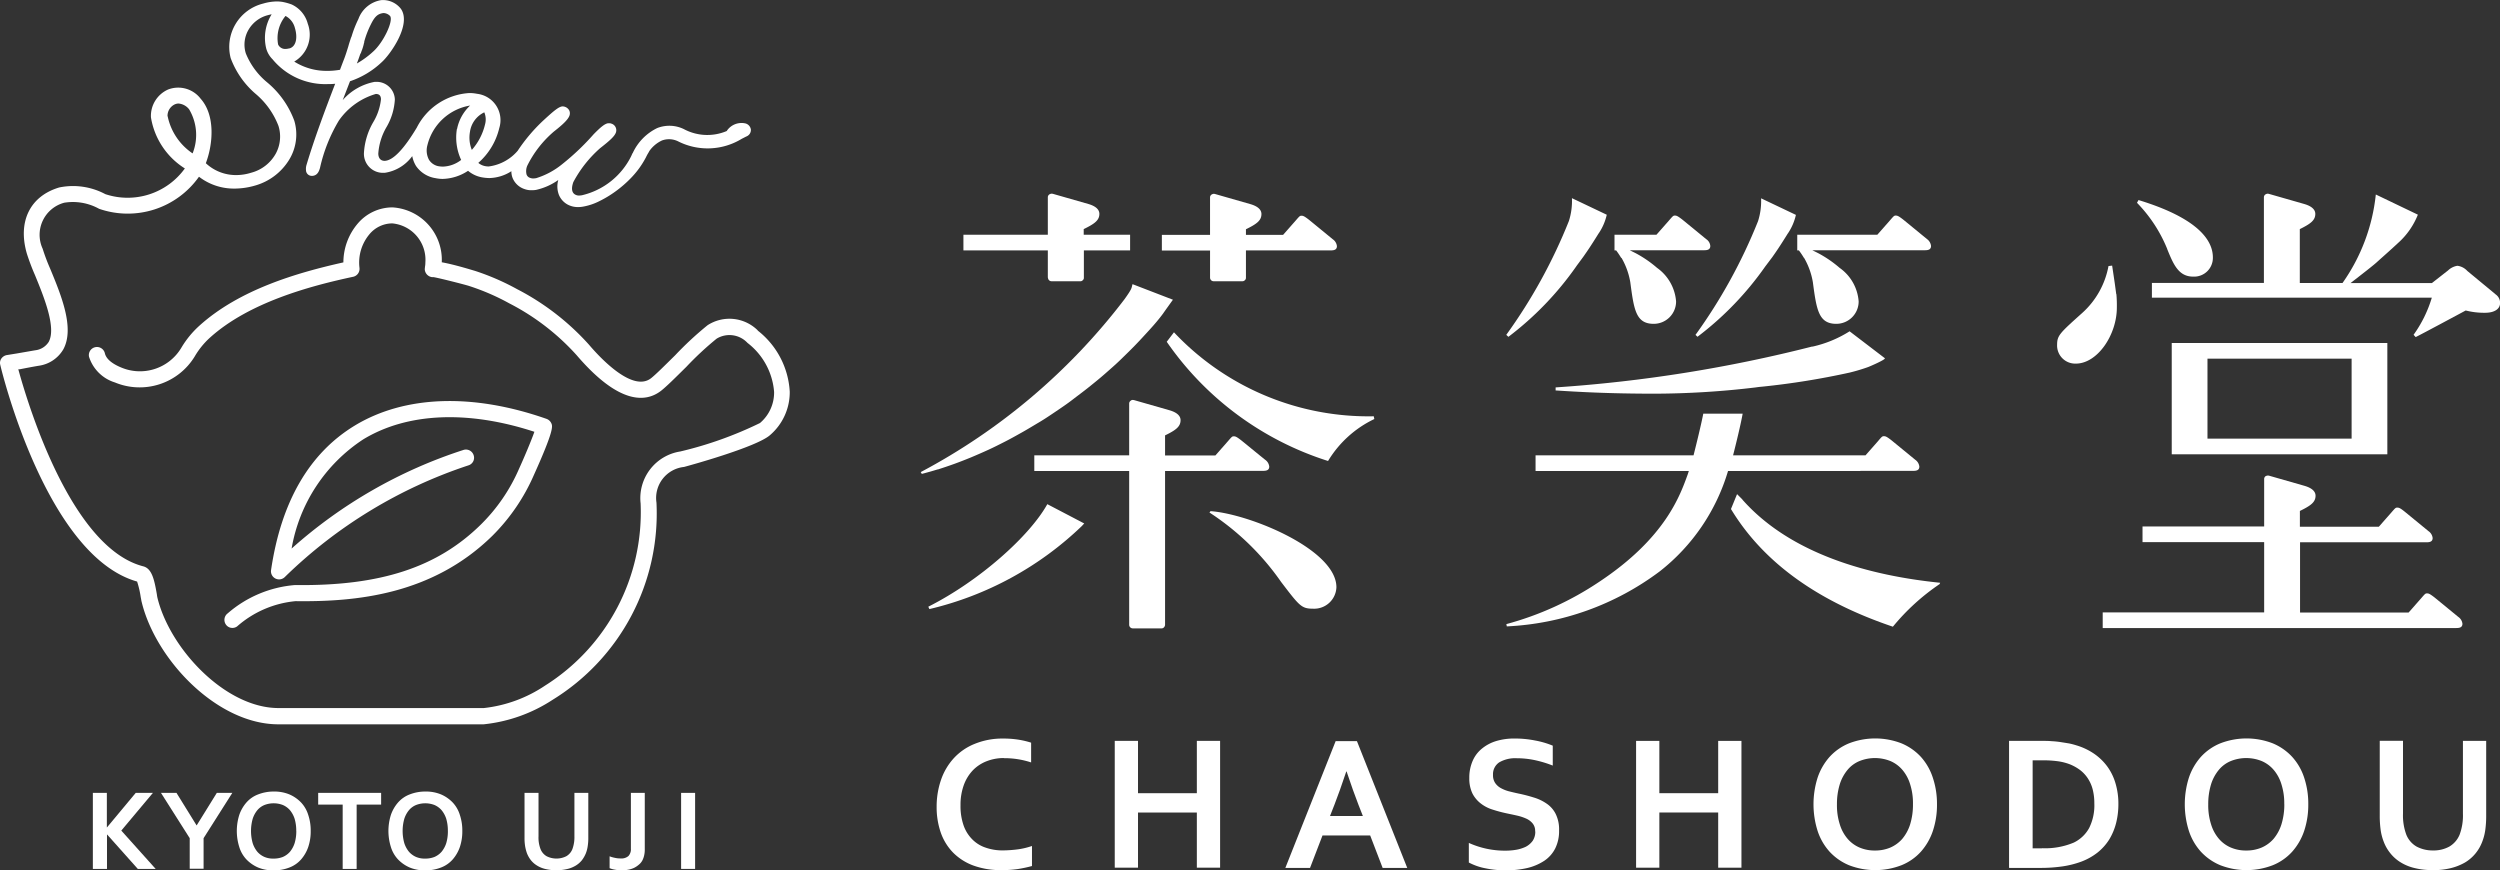
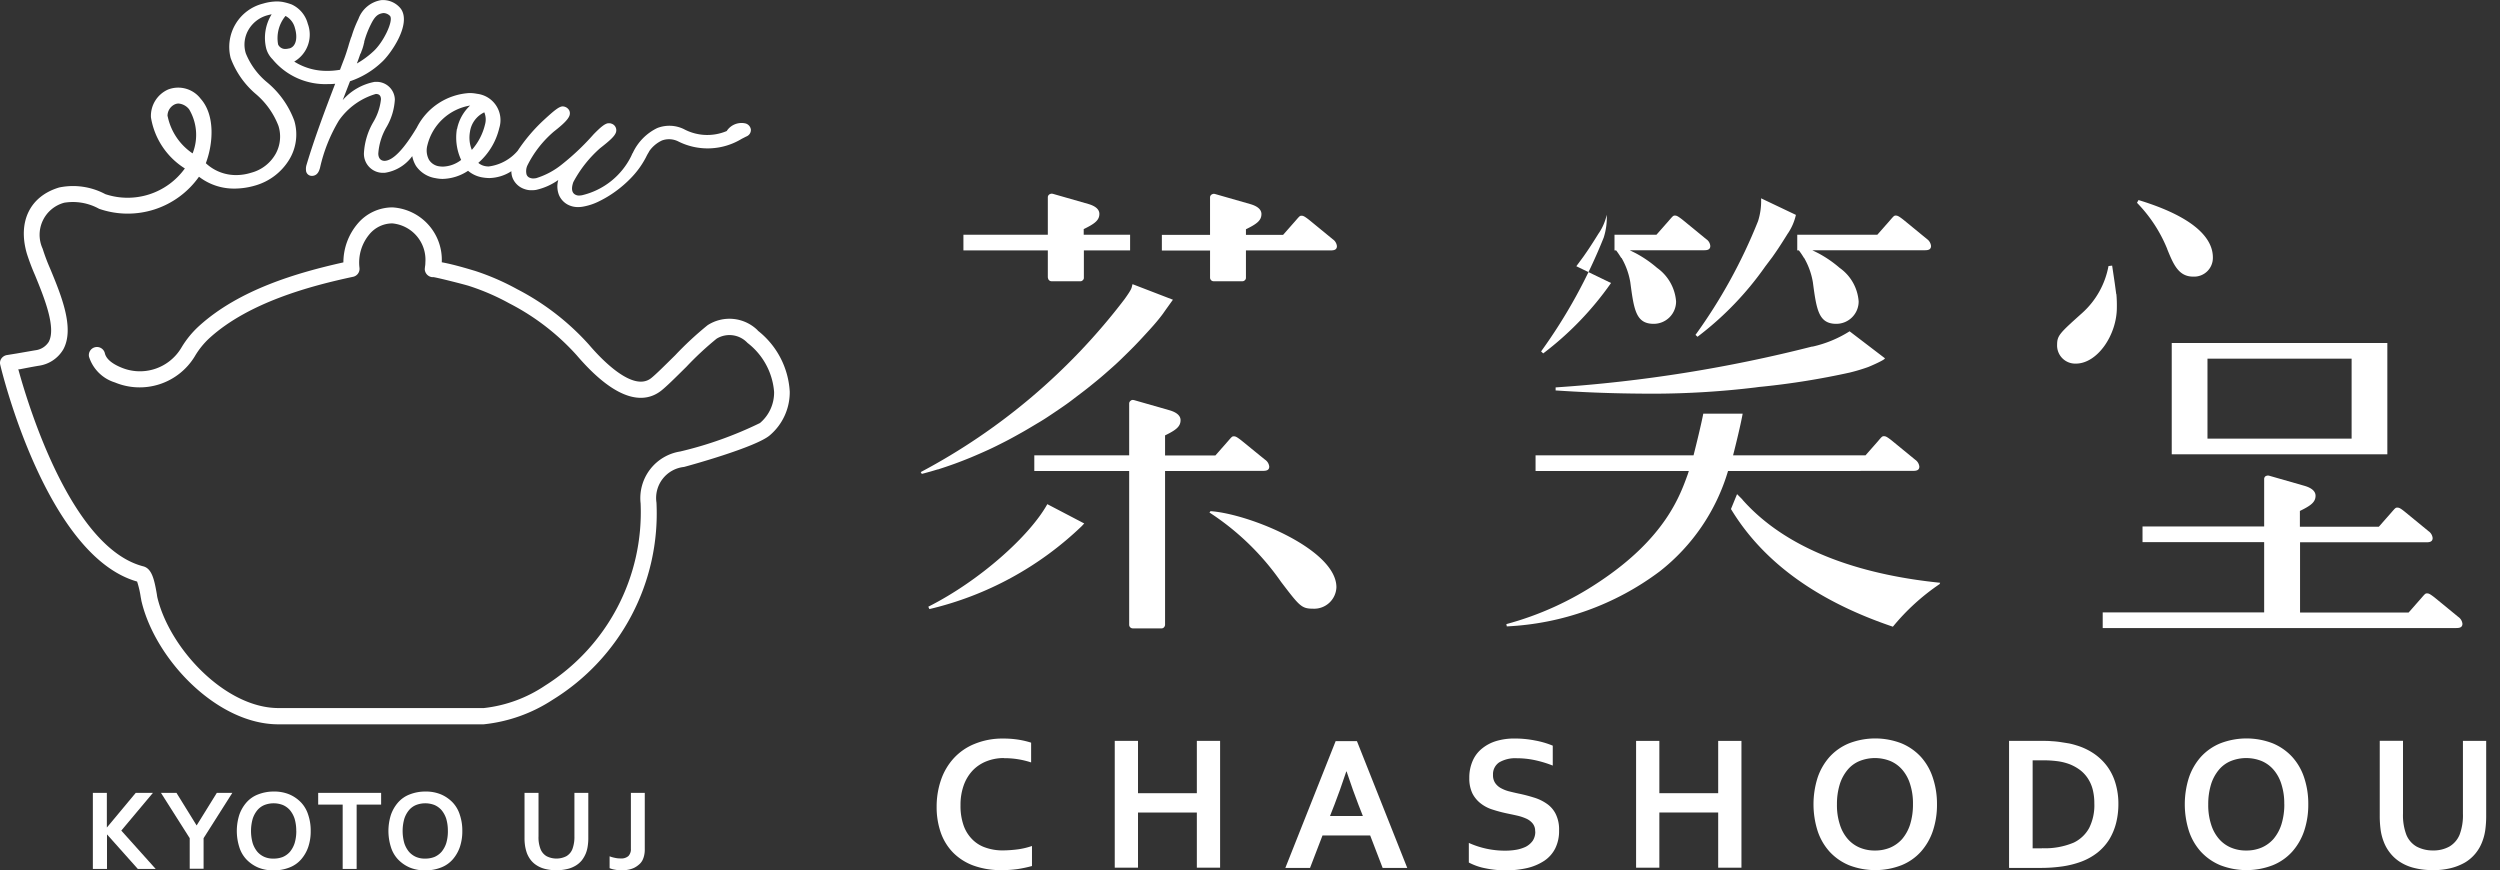
<svg xmlns="http://www.w3.org/2000/svg" width="154.024" height="53.617" viewBox="0 0 154.024 53.617">
  <rect x="0" y="0" width="154.024" height="53.617" fill="#333333" stroke="none" />
  <g id="もじ" transform="translate(0.028 -0.011)">
    <g id="グループ_9730" data-name="グループ 9730" transform="translate(-0.028 0.011)">
      <g id="グループ_9726" data-name="グループ 9726" transform="translate(56.726 11.933)">
        <g id="グループ_9721" data-name="グループ 9721" transform="translate(0.984 33.563)">
          <path id="パス_6974" data-name="パス 6974" d="M65.72,49.789a2.863,2.863,0,0,0-1.077.2,2.379,2.379,0,0,0-.843.562,2.6,2.6,0,0,0-.553.909,3.568,3.568,0,0,0-.2,1.236,3.61,3.61,0,0,0,.178,1.208,2.261,2.261,0,0,0,.525.871,2.043,2.043,0,0,0,.824.525,3.146,3.146,0,0,0,1.105.178,7.543,7.543,0,0,0,.909-.066,4.644,4.644,0,0,0,.862-.206V56.44a7.659,7.659,0,0,1-.881.187,6.671,6.671,0,0,1-.984.066,4.925,4.925,0,0,1-1.742-.281,3.433,3.433,0,0,1-1.255-.8,3.344,3.344,0,0,1-.759-1.236,4.772,4.772,0,0,1-.253-1.592,5.045,5.045,0,0,1,.272-1.658,3.8,3.8,0,0,1,.787-1.33,3.521,3.521,0,0,1,1.283-.881,4.478,4.478,0,0,1,1.742-.328,5.962,5.962,0,0,1,.937.066,5.258,5.258,0,0,1,.8.187v1.218a5.236,5.236,0,0,0-1.658-.262Z" transform="translate(-61.58 -48.581)" fill="#fff" />
          <path id="パス_6975" data-name="パス 6975" d="M74.723,51.962h3.625V48.74h1.433v7.812H78.348v-3.4H74.723v3.4H73.29V48.74h1.433Z" transform="translate(-62.321 -48.59)" fill="#fff" />
          <path id="パス_6976" data-name="パス 6976" d="M89.746,54.567H86.8l-.768,2H84.51l3.1-7.812h1.311l3.1,7.812H90.505l-.768-2Zm-1.48-3.944q-.407,1.222-.731,2.051l-.272.693h2.023l-.272-.693q-.323-.829-.731-2.051h-.028Z" transform="translate(-63.031 -48.591)" fill="#fff" />
          <path id="パス_6977" data-name="パス 6977" d="M100.664,54.3a.712.712,0,0,0-.15-.478,1.072,1.072,0,0,0-.393-.3,3.042,3.042,0,0,0-.562-.187c-.206-.047-.431-.094-.656-.141a8.481,8.481,0,0,1-.871-.234,2.261,2.261,0,0,1-.731-.384,1.834,1.834,0,0,1-.506-.618,2.138,2.138,0,0,1-.187-.937,2.57,2.57,0,0,1,.215-1.077,1.982,1.982,0,0,1,.59-.759,2.56,2.56,0,0,1,.871-.45,3.841,3.841,0,0,1,1.124-.15,6.4,6.4,0,0,1,1.255.122,5.386,5.386,0,0,1,1.087.318v1.227a6.992,6.992,0,0,0-1.162-.347A5.343,5.343,0,0,0,99.54,49.8a1.962,1.962,0,0,0-1.087.253.871.871,0,0,0-.384.768.854.854,0,0,0,.122.487,1,1,0,0,0,.337.318,2.2,2.2,0,0,0,.5.206c.187.047.384.094.6.141a9.3,9.3,0,0,1,.946.244,2.786,2.786,0,0,1,.806.384,1.658,1.658,0,0,1,.553.637,2.136,2.136,0,0,1,.206,1.012,2.39,2.39,0,0,1-.234,1.1,2,2,0,0,1-.665.759,3.294,3.294,0,0,1-1.04.45,5.983,5.983,0,0,1-1.34.15A6.266,6.266,0,0,1,97.6,56.58a3.6,3.6,0,0,1-1.021-.356V55.016a5.4,5.4,0,0,0,2.258.478,3.9,3.9,0,0,0,.665-.056,2.292,2.292,0,0,0,.59-.187,1.23,1.23,0,0,0,.422-.365,1,1,0,0,0,.159-.571Z" transform="translate(-63.795 -48.581)" fill="#fff" />
          <path id="パス_6978" data-name="パス 6978" d="M109.013,51.962h3.625V48.74h1.433v7.812h-1.433v-3.4h-3.625v3.4H107.58V48.74h1.433Z" transform="translate(-64.491 -48.59)" fill="#fff" />
          <path id="パス_6979" data-name="パス 6979" d="M126.856,52.636a5.057,5.057,0,0,1-.253,1.639,3.692,3.692,0,0,1-.74,1.283,3.248,3.248,0,0,1-1.2.834,4.48,4.48,0,0,1-3.222,0,3.409,3.409,0,0,1-1.2-.834,3.552,3.552,0,0,1-.74-1.283,5.439,5.439,0,0,1,0-3.279,3.693,3.693,0,0,1,.74-1.283,3.326,3.326,0,0,1,1.2-.834,4.48,4.48,0,0,1,3.222,0,3.408,3.408,0,0,1,1.2.834A3.552,3.552,0,0,1,126.6,51,5.057,5.057,0,0,1,126.856,52.636Zm-1.48,0a3.843,3.843,0,0,0-.178-1.246,2.461,2.461,0,0,0-.487-.89,2,2,0,0,0-.74-.534,2.554,2.554,0,0,0-1.873,0,1.9,1.9,0,0,0-.74.534,2.61,2.61,0,0,0-.487.89,4.117,4.117,0,0,0-.178,1.246,3.843,3.843,0,0,0,.178,1.246,2.461,2.461,0,0,0,.487.89,2,2,0,0,0,.74.534,2.352,2.352,0,0,0,.937.178,2.384,2.384,0,0,0,.937-.178,2.081,2.081,0,0,0,.74-.534,2.609,2.609,0,0,0,.487-.89A4.116,4.116,0,0,0,125.376,52.636Z" transform="translate(-65.229 -48.58)" fill="#fff" />
          <path id="パス_6980" data-name="パス 6980" d="M132.11,56.552V48.74h2.07c.187,0,.365,0,.562.019a5.254,5.254,0,0,1,.553.056c.178.028.356.056.525.084a4.618,4.618,0,0,1,.459.122,3.909,3.909,0,0,1,1.105.534,3.425,3.425,0,0,1,.806.8,3.364,3.364,0,0,1,.487,1.03,4.385,4.385,0,0,1,.169,1.236,4.741,4.741,0,0,1-.141,1.18,3.725,3.725,0,0,1-.422,1.012,3.257,3.257,0,0,1-.721.806,3.76,3.76,0,0,1-1.03.571,5.792,5.792,0,0,1-1.124.281,9.3,9.3,0,0,1-1.424.094h-1.855Zm2.023-1.2a4.543,4.543,0,0,0,1.967-.347,2.144,2.144,0,0,0,.946-.9,3.13,3.13,0,0,0,.318-1.508,3.45,3.45,0,0,0-.1-.862,2.263,2.263,0,0,0-.3-.684,2.086,2.086,0,0,0-.478-.515,2.8,2.8,0,0,0-.637-.356,3.42,3.42,0,0,0-.74-.187,6.8,6.8,0,0,0-.918-.056h-.628v5.424h.59Z" transform="translate(-66.043 -48.59)" fill="#fff" />
          <path id="パス_6981" data-name="パス 6981" d="M151.276,52.636a5.058,5.058,0,0,1-.253,1.639,3.692,3.692,0,0,1-.74,1.283,3.248,3.248,0,0,1-1.2.834,4.48,4.48,0,0,1-3.222,0,3.409,3.409,0,0,1-1.2-.834,3.552,3.552,0,0,1-.74-1.283,5.439,5.439,0,0,1,0-3.279,3.693,3.693,0,0,1,.74-1.283,3.326,3.326,0,0,1,1.2-.834,4.48,4.48,0,0,1,3.222,0,3.409,3.409,0,0,1,1.2.834,3.552,3.552,0,0,1,.74,1.283A5.058,5.058,0,0,1,151.276,52.636Zm-1.48,0a3.843,3.843,0,0,0-.178-1.246,2.46,2.46,0,0,0-.487-.89,2,2,0,0,0-.74-.534,2.554,2.554,0,0,0-1.873,0,1.9,1.9,0,0,0-.74.534,2.609,2.609,0,0,0-.487.89,4.117,4.117,0,0,0-.178,1.246,3.844,3.844,0,0,0,.178,1.246,2.461,2.461,0,0,0,.487.89,2,2,0,0,0,.74.534,2.352,2.352,0,0,0,.937.178,2.384,2.384,0,0,0,.937-.178,2.081,2.081,0,0,0,.74-.534,2.61,2.61,0,0,0,.487-.89A4.117,4.117,0,0,0,149.8,52.636Z" transform="translate(-66.774 -48.58)" fill="#fff" />
          <path id="パス_6982" data-name="パス 6982" d="M159.759,56.7a4.437,4.437,0,0,1-1.105-.122,2.862,2.862,0,0,1-.862-.347,2.421,2.421,0,0,1-.637-.553,2.568,2.568,0,0,1-.422-.731,3.247,3.247,0,0,1-.187-.721,6.375,6.375,0,0,1-.056-.89v-4.6h1.433v4.478a3.4,3.4,0,0,0,.2,1.293,1.473,1.473,0,0,0,.646.749,2.112,2.112,0,0,0,1,.234,2.008,2.008,0,0,0,1-.234,1.512,1.512,0,0,0,.646-.749,3.4,3.4,0,0,0,.2-1.293V48.74h1.433v4.6a6.371,6.371,0,0,1-.056.89,3.249,3.249,0,0,1-.187.721,2.567,2.567,0,0,1-.422.731,2.464,2.464,0,0,1-.646.553,3.386,3.386,0,0,1-.881.347,4.489,4.489,0,0,1-1.105.122Z" transform="translate(-67.585 -48.59)" fill="#fff" />
        </g>
        <g id="グループ_9725" data-name="グループ 9725">
          <g id="グループ_9722" data-name="グループ 9722" transform="translate(70.011)">
            <path id="パス_6983" data-name="パス 6983" d="M142.385,16.186c.384.946.7,1.7,1.6,1.7A1.155,1.155,0,0,0,145.2,16.7c0-1-.834-2.389-4.581-3.531l-.094.169a8.811,8.811,0,0,1,1.864,2.848Z" transform="translate(-135.603 -12.777)" fill="#fff" />
            <path id="パス_6984" data-name="パス 6984" d="M138.914,19.241l-.094-.693-.159-1.068-.225.028a5.133,5.133,0,0,1-1.63,2.9c-1.377,1.236-1.536,1.377-1.536,1.958a1.117,1.117,0,0,0,1.152,1.152c1.34,0,2.529-1.78,2.529-3.447a7.9,7.9,0,0,0-.028-.834Z" transform="translate(-135.27 -13.049)" fill="#fff" />
            <path id="パス_6985" data-name="パス 6985" d="M156.037,29.427h.056V22.57H142.81v6.857Zm-11.025-.965V23.535h8.88v4.927Z" transform="translate(-135.747 -13.371)" fill="#fff" />
            <path id="パス_6986" data-name="パス 6986" d="M160.18,40l-1.452-1.19c-.3-.234-.375-.262-.478-.262s-.122.028-.375.318l-.759.862h-6.688V35.4h7.794c.178,0,.375-.028.375-.262a.587.587,0,0,0-.253-.422l-1.452-1.19c-.3-.244-.375-.262-.478-.262s-.122.028-.375.318l-.759.862h-4.862v-.974c.674-.328.965-.543.965-.937s-.487-.553-.674-.609l-2.192-.628a.528.528,0,0,0-.066-.009.392.392,0,0,0-.14.037.209.209,0,0,0-.094.169v2.932h-7.494v.965h7.494v4.328H138.27v.965h21.788c.178,0,.375-.028.375-.262A.587.587,0,0,0,160.18,40Z" transform="translate(-135.46 -13.923)" fill="#fff" />
-             <path id="パス_6987" data-name="パス 6987" d="M162.67,18.942l-1.733-1.433a1,1,0,0,0-.609-.318,1.08,1.08,0,0,0-.581.29l-.993.777h-5.012c.59-.459,1.517-1.171,1.686-1.349.422-.375.843-.749,1.255-1.133a4.611,4.611,0,0,0,1.208-1.733L155.3,12.8a11.513,11.513,0,0,1-2.051,5.452h-2.632V14.933c.665-.328.955-.543.955-.937s-.487-.553-.674-.609l-2.192-.628a.528.528,0,0,0-.066-.009.279.279,0,0,0-.141.047.209.209,0,0,0-.094.169v5.283h-6.9v.909h17.245a7.7,7.7,0,0,1-1.124,2.286l.131.141c.45-.225,2.595-1.377,3.082-1.639a4.6,4.6,0,0,0,1.19.141c.609,0,.927-.253.927-.6a.633.633,0,0,0-.29-.543Z" transform="translate(-135.664 -12.75)" fill="#fff" />
          </g>
          <g id="グループ_9723" data-name="グループ 9723" transform="translate(0 0)">
            <path id="パス_6988" data-name="パス 6988" d="M79.586,33.63l-.066.084A16,16,0,0,1,83.941,38c1.124,1.471,1.246,1.639,1.958,1.639a1.372,1.372,0,0,0,1.443-1.321C87.342,35.991,81.984,33.8,79.586,33.63Z" transform="translate(-61.732 -14.071)" fill="#fff" />
            <path id="パス_6989" data-name="パス 6989" d="M78.838,30.685H82.1c.178,0,.375-.028.375-.262A.587.587,0,0,0,82.22,30l-.337-.272h0l-1.115-.909c-.3-.234-.375-.262-.478-.262s-.122.028-.375.318l-.759.862h-3.1V28.5c.674-.328.955-.543.955-.937s-.487-.553-.674-.609l-2.192-.628a.5.5,0,0,0-.075-.009.175.175,0,0,0-.131.047.209.209,0,0,0-.094.169V29.73H68v.965h5.845v9.48a.223.223,0,0,0,.234.215h1.752a.193.193,0,0,0,.159-.066.241.241,0,0,0,.066-.15v-9.48h2.782Z" transform="translate(-61.003 -13.609)" fill="#fff" />
            <path id="パス_6990" data-name="パス 6990" d="M61.579,30.119c.347-.112.684-.225,1.021-.347s.693-.262,1.03-.4c.356-.15.7-.3,1.049-.459s.7-.337,1.049-.515.7-.375,1.049-.571.7-.412,1.049-.618.693-.44,1.04-.674.693-.468,1.021-.721.674-.506,1-.768.665-.534.984-.815.646-.562.955-.862.618-.6.918-.909.59-.628.881-.946.581-.656.843-1.012c0-.009.6-.843.6-.843L73.579,18.7c-.075.253,0,.234-.487.918A38.348,38.348,0,0,1,60.53,30.278l.066.112s.225-.056.244-.066c.084-.019.169-.047.244-.066.169-.047.337-.1.506-.15Z" transform="translate(-60.53 -13.126)" fill="#fff" />
            <path id="パス_6991" data-name="パス 6991" d="M68.548,17.93a.222.222,0,0,0,.234.215h1.752a.193.193,0,0,0,.159-.066.186.186,0,0,0,.066-.15V16.244h2.848v-.965H70.749v-.347c.674-.328.965-.543.965-.937s-.487-.553-.674-.609l-2.192-.628a.5.5,0,0,0-.075-.009.279.279,0,0,0-.141.047.209.209,0,0,0-.094.169v2.314h-5.2v.965h5.2V17.93Z" transform="translate(-60.708 -12.75)" fill="#fff" />
            <path id="パス_6992" data-name="パス 6992" d="M79.359,17.931a.222.222,0,0,0,.234.215h1.752a.205.205,0,0,0,.159-.066.186.186,0,0,0,.066-.15V16.245H86.8c.178,0,.375-.028.375-.262a.587.587,0,0,0-.253-.422l-1.452-1.19c-.3-.234-.375-.262-.478-.262s-.122.028-.375.318l-.759.862H81.57v-.347c.674-.328.955-.543.955-.937s-.487-.553-.674-.609l-2.192-.628a.528.528,0,0,0-.066-.009.279.279,0,0,0-.141.047.209.209,0,0,0-.094.169v2.314H76.39v.965h2.969V17.94Z" transform="translate(-61.534 -12.751)" fill="#fff" />
            <path id="パス_6993" data-name="パス 6993" d="M61.03,39.493l.066.141a20.266,20.266,0,0,0,9.4-5.124s.056-.066.141-.15l-2.276-1.19c-1.068,1.93-4.131,4.7-7.325,6.314Z" transform="translate(-60.562 -14.042)" fill="#fff" />
-             <path id="パス_6994" data-name="パス 6994" d="M77.16,21.86l-.45.59a19.082,19.082,0,0,0,9.939,7.344A6.7,6.7,0,0,1,89.5,27.209l-.037-.169A16.454,16.454,0,0,1,77.15,21.86Z" transform="translate(-61.554 -13.326)" fill="#fff" />
          </g>
          <g id="グループ_9724" data-name="グループ 9724" transform="translate(36.073 0.272)">
            <path id="パス_6995" data-name="パス 6995" d="M118.6,16.794a4.459,4.459,0,0,1,.543,1.508c.225,1.7.356,2.557,1.443,2.557a1.378,1.378,0,0,0,1.377-1.377,2.775,2.775,0,0,0-1.171-2.07,7.161,7.161,0,0,0-1.274-.881c-.122-.066-.262-.131-.412-.206h6.941c.178,0,.375-.028.375-.262a.6.6,0,0,0-.244-.422l-1.452-1.19c-.3-.234-.375-.262-.478-.262s-.122.028-.375.318l-.759.862H118.18v.965h.1a4.918,4.918,0,0,1,.309.459Z" transform="translate(-100.251 -13.113)" fill="#fff" />
            <path id="パス_6996" data-name="パス 6996" d="M120.857,30.742h3.26c.178,0,.375-.028.375-.262a.587.587,0,0,0-.253-.422l-1.452-1.19c-.3-.234-.375-.262-.478-.262s-.131.028-.375.318l-.759.862h-8.159c.187-.731.478-1.93.59-2.567h-2.426c-.122.637-.412,1.827-.6,2.567h-9.733v.965h9.442l-.056.178c-.478,1.321-1.377,3.934-5.452,6.641a19.251,19.251,0,0,1-5.733,2.613l.028.141a17.016,17.016,0,0,0,9.423-3.391,12.282,12.282,0,0,0,4.206-6.182h8.15Z" transform="translate(-99.041 -13.937)" fill="#fff" />
            <path id="パス_6997" data-name="パス 6997" d="M118.1,22.737a87.462,87.462,0,0,1-15.812,2.52v.187c1.283.084,3.269.2,6.079.2a53.33,53.33,0,0,0,6.229-.384c.131-.019.272-.037.4-.047a47.235,47.235,0,0,0,5.414-.871A11.305,11.305,0,0,0,121.549,24c.1-.037,1.105-.468,1.021-.543L120.4,21.8a7.209,7.209,0,0,1-2.295.946Z" transform="translate(-99.246 -13.594)" fill="#fff" />
            <path id="パス_6998" data-name="パス 6998" d="M111.48,21.462l.131.122a19.371,19.371,0,0,0,4.178-4.337l.431-.571c.244-.347.44-.628.9-1.368.019-.028.037-.066.066-.1a3.359,3.359,0,0,0,.487-1.133l-2.145-1.021a4.061,4.061,0,0,1-.187,1.405,32.555,32.555,0,0,1-3.859,7.016Z" transform="translate(-99.827 -13.041)" fill="#fff" />
            <path id="パス_6999" data-name="パス 6999" d="M106.591,16.794a4.458,4.458,0,0,1,.543,1.508c.225,1.7.347,2.557,1.443,2.557a1.378,1.378,0,0,0,1.377-1.377,2.8,2.8,0,0,0-1.171-2.07,7.162,7.162,0,0,0-1.274-.881c-.122-.066-.262-.131-.412-.206h4.59c.178,0,.375-.028.375-.262a.558.558,0,0,0-.253-.422l-1.452-1.19c-.3-.234-.375-.262-.478-.262s-.122.028-.375.318l-.759.862H106.16v.965h.1a4.921,4.921,0,0,1,.309.459Z" transform="translate(-99.49 -13.113)" fill="#fff" />
-             <path id="パス_7000" data-name="パス 7000" d="M103.358,17.237l.422-.571c.244-.347.44-.628.9-1.368.019-.028.037-.066.066-.1a3.359,3.359,0,0,0,.487-1.133l-2.145-1.021a4.062,4.062,0,0,1-.187,1.405,32.556,32.556,0,0,1-3.859,7.016l.131.122a19.371,19.371,0,0,0,4.178-4.337Z" transform="translate(-99.04 -13.04)" fill="#fff" />
+             <path id="パス_7000" data-name="パス 7000" d="M103.358,17.237l.422-.571c.244-.347.44-.628.9-1.368.019-.028.037-.066.066-.1a3.359,3.359,0,0,0,.487-1.133a4.062,4.062,0,0,1-.187,1.405,32.556,32.556,0,0,1-3.859,7.016l.131.122a19.371,19.371,0,0,0,4.178-4.337Z" transform="translate(-99.04 -13.04)" fill="#fff" />
            <path id="パス_7001" data-name="パス 7001" d="M114.532,32.847l-.337-.337-.375.918c2.108,3.485,5.63,5.78,9.976,7.25a13.508,13.508,0,0,1,2.876-2.623l.037-.084c-4.271-.431-9.189-1.733-12.187-5.124Z" transform="translate(-99.975 -14.272)" fill="#fff" />
          </g>
        </g>
      </g>
      <g id="グループ_9729" data-name="グループ 9729">
        <g id="グループ_9727" data-name="グループ 9727" transform="translate(5.721 48.765)">
          <path id="パス_7002" data-name="パス 7002" d="M6.08,56.844V52.16h.862v2.126h.009l1.77-2.126H9.78L7.832,54.483l2.117,2.361h-1.1L6.961,54.727H6.951v2.117H6.089Z" transform="translate(-6.08 -52.076)" fill="#fff" />
          <path id="パス_7003" data-name="パス 7003" d="M12.752,54.174,14,52.16h.955l-1.77,2.791v1.883H12.33V54.951L10.56,52.16h.955l1.246,2.014h.009Z" transform="translate(-6.363 -52.076)" fill="#fff" />
          <path id="パス_7004" data-name="パス 7004" d="M20.1,54.5a3.009,3.009,0,0,1-.15.984,2.291,2.291,0,0,1-.44.768,1.809,1.809,0,0,1-.721.5,2.641,2.641,0,0,1-.965.178,2.427,2.427,0,0,1-.965-.178,2.2,2.2,0,0,1-.721-.5,1.946,1.946,0,0,1-.44-.768,3.3,3.3,0,0,1,0-1.967,2.291,2.291,0,0,1,.44-.768,1.809,1.809,0,0,1,.721-.5,2.641,2.641,0,0,1,.965-.178,2.428,2.428,0,0,1,.965.178,2.2,2.2,0,0,1,.721.5,1.946,1.946,0,0,1,.44.768A3.009,3.009,0,0,1,20.1,54.5Zm-.89,0a2.587,2.587,0,0,0-.1-.749,1.61,1.61,0,0,0-.29-.534,1.237,1.237,0,0,0-.44-.318,1.584,1.584,0,0,0-1.124,0,1.133,1.133,0,0,0-.44.318,1.61,1.61,0,0,0-.29.534,2.777,2.777,0,0,0,0,1.5,1.61,1.61,0,0,0,.29.534,1.237,1.237,0,0,0,.44.318,1.366,1.366,0,0,0,.562.1,1.539,1.539,0,0,0,.562-.1,1.236,1.236,0,0,0,.44-.318,1.61,1.61,0,0,0,.29-.534A2.541,2.541,0,0,0,19.213,54.5Z" transform="translate(-6.679 -52.07)" fill="#fff" />
          <path id="パス_7005" data-name="パス 7005" d="M23.261,56.844h-.852V52.881H20.9V52.16h3.878v.721H23.27v3.962Z" transform="translate(-7.018 -52.076)" fill="#fff" />
          <path id="パス_7006" data-name="パス 7006" d="M30.072,54.5a3.009,3.009,0,0,1-.15.984,2.291,2.291,0,0,1-.44.768,1.809,1.809,0,0,1-.721.5,2.641,2.641,0,0,1-.965.178,2.427,2.427,0,0,1-.965-.178,2.2,2.2,0,0,1-.721-.5,1.946,1.946,0,0,1-.44-.768,3.3,3.3,0,0,1,0-1.967,2.291,2.291,0,0,1,.44-.768,1.809,1.809,0,0,1,.721-.5,2.641,2.641,0,0,1,.965-.178,2.428,2.428,0,0,1,.965.178,2.2,2.2,0,0,1,.721.5,1.946,1.946,0,0,1,.44.768A3.009,3.009,0,0,1,30.072,54.5Zm-.89,0a2.587,2.587,0,0,0-.1-.749,1.61,1.61,0,0,0-.29-.534,1.237,1.237,0,0,0-.44-.318,1.584,1.584,0,0,0-1.124,0,1.133,1.133,0,0,0-.44.318,1.61,1.61,0,0,0-.29.534,2.777,2.777,0,0,0,0,1.5,1.61,1.61,0,0,0,.29.534,1.237,1.237,0,0,0,.44.318,1.366,1.366,0,0,0,.562.1,1.539,1.539,0,0,0,.562-.1,1.237,1.237,0,0,0,.44-.318,1.61,1.61,0,0,0,.29-.534A2.541,2.541,0,0,0,29.183,54.5Z" transform="translate(-7.31 -52.07)" fill="#fff" />
          <path id="パス_7007" data-name="パス 7007" d="M36.437,56.928a2.886,2.886,0,0,1-.665-.075,1.7,1.7,0,0,1-.515-.206,1.453,1.453,0,0,1-.384-.328,1.689,1.689,0,0,1-.253-.44,2.621,2.621,0,0,1-.112-.431,3.113,3.113,0,0,1-.037-.534V52.16h.862v2.679a1.958,1.958,0,0,0,.122.777.875.875,0,0,0,.384.45,1.349,1.349,0,0,0,1.2,0,.875.875,0,0,0,.384-.45,2.142,2.142,0,0,0,.122-.777V52.16H38.4v2.754a3.113,3.113,0,0,1-.037.534,1.933,1.933,0,0,1-.112.431,1.857,1.857,0,0,1-.253.44,1.454,1.454,0,0,1-.384.328,1.753,1.753,0,0,1-.525.206,2.887,2.887,0,0,1-.665.075Z" transform="translate(-7.876 -52.076)" fill="#fff" />
          <path id="パス_7008" data-name="パス 7008" d="M41.371,52.159h.862v3.457a1.6,1.6,0,0,1-.037.393,1.327,1.327,0,0,1-.1.29.829.829,0,0,1-.225.281,1.383,1.383,0,0,1-.3.2,1.574,1.574,0,0,1-.356.112,1.84,1.84,0,0,1-.4.037,1.985,1.985,0,0,1-.412-.037,1.453,1.453,0,0,1-.337-.094v-.731a1.886,1.886,0,0,0,.328.094,1.455,1.455,0,0,0,.347.037.66.66,0,0,0,.487-.15.617.617,0,0,0,.15-.459V52.15Z" transform="translate(-8.23 -52.075)" fill="#fff" />
-           <path id="パス_7009" data-name="パス 7009" d="M44.77,56.844V52.16h.862v4.684Z" transform="translate(-8.528 -52.076)" fill="#fff" />
        </g>
        <g id="グループ_9728" data-name="グループ 9728">
-           <path id="パス_7010" data-name="パス 7010" d="M30.542,33.987c-2.688,2.651-6.2,3.8-11.409,3.738h-.056a7.2,7.2,0,0,0-4.14,1.742.5.5,0,0,0-.112.693.481.481,0,0,0,.4.206.487.487,0,0,0,.29-.094,6.328,6.328,0,0,1,3.606-1.555c3.691.047,8.4-.375,12.121-4.028A12.07,12.07,0,0,0,33.8,30.942c1.246-2.763,1.152-3,1.077-3.175a.52.52,0,0,0-.3-.281c-4.543-1.592-8.73-1.452-11.812.412-2.8,1.7-4.543,4.693-5.161,8.918a.5.5,0,0,0,.852.412,29.363,29.363,0,0,1,11.306-6.876.488.488,0,0,0,.328-.618.5.5,0,0,0-.618-.337,29.534,29.534,0,0,0-10.6,6.079,10.077,10.077,0,0,1,4.412-6.726C26,27.1,29.736,26.943,33.83,28.282c-.206.59-.7,1.742-.937,2.258a10.9,10.9,0,0,1-2.351,3.447Z" transform="translate(-0.906 -1.68)" fill="#fff" />
          <path id="パス_7011" data-name="パス 7011" d="M46.666,20.375a2.48,2.48,0,0,0-3.1-.328,20.457,20.457,0,0,0-2,1.855c-.609.6-1.227,1.218-1.5,1.424-1.115.834-3.035-1.171-3.8-2.07a15.487,15.487,0,0,0-4.431-3.428,15,15,0,0,0-2.613-1.133c-.019,0-1.19-.375-2.033-.525a3.237,3.237,0,0,0-3.035-3.382,2.813,2.813,0,0,0-2.145,1,3.7,3.7,0,0,0-.881,2.389c-2.9.646-6.417,1.686-8.871,3.9a5.865,5.865,0,0,0-1.124,1.377,2.968,2.968,0,0,1-3.691,1.2c-.59-.244-.937-.543-1.012-.89a.5.5,0,0,0-.974.225,2.421,2.421,0,0,0,1.592,1.583,3.973,3.973,0,0,0,4.927-1.611,4.9,4.9,0,0,1,.927-1.143c2.417-2.183,6.2-3.194,8.833-3.756a.5.5,0,0,0,.384-.553,2.712,2.712,0,0,1,.618-2.07,1.84,1.84,0,0,1,1.4-.665,2.25,2.25,0,0,1,2.042,2.407,1.455,1.455,0,0,1-.028.29v.047a.332.332,0,0,0-.009.066.511.511,0,0,0,.44.5h.094c.356.056,2.042.487,2.22.553a14.076,14.076,0,0,1,2.445,1.059,14.456,14.456,0,0,1,4.159,3.2c2.623,3.063,4.253,2.894,5.161,2.22.328-.244.918-.834,1.6-1.508a19.276,19.276,0,0,1,1.864-1.733,1.521,1.521,0,0,1,1.9.262,4.216,4.216,0,0,1,1.639,3.026,2.456,2.456,0,0,1-.871,1.911,23.464,23.464,0,0,1-4.908,1.752,2.911,2.911,0,0,0-2.445,3.2,12.62,12.62,0,0,1-5.883,11.222,8.4,8.4,0,0,1-3.775,1.386H17.131c-3.269,0-6.688-3.644-7.456-6.782a1.6,1.6,0,0,1-.037-.215c-.159-.927-.309-1.592-.834-1.733C4.373,33.77,1.712,25,1.1,22.763h.084c.384-.075.768-.15,1.152-.215a2.086,2.086,0,0,0,1.536-1.012c.712-1.3-.131-3.335-.806-4.965A12.086,12.086,0,0,1,2.6,15.335,2.047,2.047,0,0,1,3.932,12.5a3.331,3.331,0,0,1,2.145.375,5.374,5.374,0,0,0,6.154-1.976,3.529,3.529,0,0,0,2.192.731,4.6,4.6,0,0,0,1.265-.187,3.617,3.617,0,0,0,2.089-1.574,2.98,2.98,0,0,0,.328-2.417,5.584,5.584,0,0,0-1.667-2.361A4.5,4.5,0,0,1,15.117,3.3a1.808,1.808,0,0,1,.159-1.443A1.942,1.942,0,0,1,16.4.966c.1-.028.206-.056.309-.075a2.76,2.76,0,0,0-.337,2.1,1.5,1.5,0,0,0,.393.674A4.21,4.21,0,0,0,20.213,5.19h.1c.1,0,.206-.009.309-.019h0c-.637,1.658-1.283,3.382-1.761,4.983a.833.833,0,0,0-.037.337.356.356,0,0,0,.365.356h.019c.347-.019.431-.337.478-.487A9.826,9.826,0,0,1,20.85,7.438,4.218,4.218,0,0,1,23.126,5.8c.206,0,.309.1.318.318a3.427,3.427,0,0,1-.468,1.405,4.256,4.256,0,0,0-.581,1.9,1.171,1.171,0,0,0,1.2,1.236h.075a2.555,2.555,0,0,0,1.7-1.03,1.832,1.832,0,0,0,.234.609,1.79,1.79,0,0,0,1.2.749,2.247,2.247,0,0,0,.431.047,2.956,2.956,0,0,0,1.574-.5,1.819,1.819,0,0,0,.843.4,2.736,2.736,0,0,0,.468.047,2.607,2.607,0,0,0,1.358-.422,1.118,1.118,0,0,0,.084.44,1.2,1.2,0,0,0,.74.665,1.154,1.154,0,0,0,.412.066A1.6,1.6,0,0,0,33,11.71a3.821,3.821,0,0,0,1.368-.609,1.443,1.443,0,0,0,.047.937,1.2,1.2,0,0,0,.712.656,1.33,1.33,0,0,0,.45.075,1.728,1.728,0,0,0,.365-.037,3.576,3.576,0,0,0,.937-.318,6.737,6.737,0,0,0,1-.6,7.065,7.065,0,0,0,.937-.806,5.386,5.386,0,0,0,.946-1.293c.037-.075.075-.15.112-.215l.094-.159V9.331a1.97,1.97,0,0,1,.787-.665,1.26,1.26,0,0,1,1,.056,4.032,4.032,0,0,0,3.916-.159c.112-.056.215-.112.318-.159a.424.424,0,0,0,.244-.412.452.452,0,0,0-.328-.375,1.089,1.089,0,0,0-1.143.44c0,.009-.009.019-.019.028A3.063,3.063,0,0,1,42.1,7.963,2.049,2.049,0,0,0,40.465,7.9a3.19,3.19,0,0,0-1.508,1.536l-.019.019c0,.009-.066.141-.066.15a4.538,4.538,0,0,1-3.044,2.435,1.28,1.28,0,0,1-.178.019.454.454,0,0,1-.169-.028c-.347-.122-.29-.506-.187-.8a7.438,7.438,0,0,1,1.649-2.089c.6-.468.89-.731.974-.965a.425.425,0,0,0-.29-.553.277.277,0,0,0-.122-.019H37.43c-.206.037-.44.225-.881.674a15.028,15.028,0,0,1-1.939,1.845,4.747,4.747,0,0,1-1.6.862,1.032,1.032,0,0,1-.169.019.521.521,0,0,1-.215-.037.33.33,0,0,1-.215-.215.851.851,0,0,1,.047-.534A6.606,6.606,0,0,1,34.1,8.113c.6-.468.871-.749.955-.974a.416.416,0,0,0-.009-.318.476.476,0,0,0-.281-.234.4.4,0,0,0-.1-.019h-.066c-.225.037-.525.29-1.068.787A10.441,10.441,0,0,0,31.866,9.3a2.821,2.821,0,0,1-1.77.965.95.95,0,0,1-.234-.019.929.929,0,0,1-.422-.2A4.1,4.1,0,0,0,30.732,7.9,1.632,1.632,0,0,0,29.365,5.79a2.48,2.48,0,0,0-.468-.047,3.893,3.893,0,0,0-3.25,2.136c-.8,1.33-1.461,2.023-1.976,2.042-.244,0-.384-.159-.393-.44a3.735,3.735,0,0,1,.506-1.639,3.78,3.78,0,0,0,.515-1.7,1.122,1.122,0,0,0-1.18-1.087h-.066a3.463,3.463,0,0,0-1.967,1.124l.45-1.162a5.283,5.283,0,0,0,1.958-1.18c.515-.459,1.845-2.314,1.18-3.279A1.4,1.4,0,0,0,23.454.019a1.8,1.8,0,0,0-1.4,1.162,6.877,6.877,0,0,0-.422,1.077,1.09,1.09,0,0,0-.056.141c-.037.122-.094.281-.141.459-.084.272-.178.571-.262.787s-.169.44-.253.665a4.717,4.717,0,0,1-.646.066h-.094a3.713,3.713,0,0,1-2.08-.571,1.92,1.92,0,0,0,.834-2.332,1.807,1.807,0,0,0-1-1.19,3.5,3.5,0,0,0-.581-.159C17.262.113,17.15.1,17.047.1a3.106,3.106,0,0,0-.862.131,2.751,2.751,0,0,0-2,3.363A5.349,5.349,0,0,0,15.717,5.79a4.853,4.853,0,0,1,1.414,1.986,2.2,2.2,0,0,1-.169,1.7,2.447,2.447,0,0,1-1.527,1.18,3.061,3.061,0,0,1-.909.141,2.706,2.706,0,0,1-1.873-.731c.44-1.152.6-2.941-.318-3.972a1.74,1.74,0,0,0-2-.571A1.778,1.778,0,0,0,9.272,7.242a4.582,4.582,0,0,0,2.089,3.147,4.347,4.347,0,0,1-4.9,1.583,4.219,4.219,0,0,0-2.838-.412c-1.8.534-2.567,2.1-2,4.065a13.847,13.847,0,0,0,.506,1.34c.525,1.283,1.33,3.222.843,4.112a1.132,1.132,0,0,1-.834.515L1,21.789l-.618.1a.525.525,0,0,0-.328.215.465.465,0,0,0-.066.384C.1,22.979,2.865,34.266,8.419,35.84a5.792,5.792,0,0,1,.225.974c.028.122.037.225.056.281.862,3.56,4.646,7.541,8.421,7.541H29.767a9.542,9.542,0,0,0,4.262-1.517,13.481,13.481,0,0,0,6.388-12.14,1.923,1.923,0,0,1,1.7-2.2c.178-.047,4.44-1.208,5.293-1.958a3.485,3.485,0,0,0,1.218-2.67,5.135,5.135,0,0,0-1.986-3.784ZM27,16.937a.612.612,0,0,0,.084-.122A.356.356,0,0,1,27,16.937ZM17.8,2.989a.94.94,0,0,1-.225.037.477.477,0,0,1-.468-.272A2.143,2.143,0,0,1,17.562.994a1.148,1.148,0,0,1,.581.749c.159.525.112,1.124-.347,1.255Zm4.393.328c.028-.084.056-.169.084-.234a3.045,3.045,0,0,0,.1-.328,1.06,1.06,0,0,1,.037-.141V2.567a5.776,5.776,0,0,1,.4-1.04c.244-.5.431-.665.777-.712A.58.58,0,0,1,24.007,1c.215.309-.422,1.639-1.049,2.192a5.4,5.4,0,0,1-1,.731c.084-.215.159-.431.225-.628Zm6.735,4.805a1.572,1.572,0,0,1,.881-1.19,1.13,1.13,0,0,1,.047.74,3.633,3.633,0,0,1-.815,1.574,2.016,2.016,0,0,1-.112-1.124Zm-.806-.169a3.269,3.269,0,0,0,.262,1.911,1.934,1.934,0,0,1-1.115.412,1.7,1.7,0,0,1-.3-.028.882.882,0,0,1-.571-.4,1.217,1.217,0,0,1-.094-.89,3.261,3.261,0,0,1,2.632-2.445,2.694,2.694,0,0,0-.806,1.452ZM10.293,7.176a.781.781,0,0,1,.459-.74.6.6,0,0,1,.215-.047.93.93,0,0,1,.656.356,3.082,3.082,0,0,1,.215,2.717A3.647,3.647,0,0,1,10.3,7.167Z" transform="translate(0.028 -0.011)" fill="#fff" />
        </g>
      </g>
    </g>
  </g>
</svg>